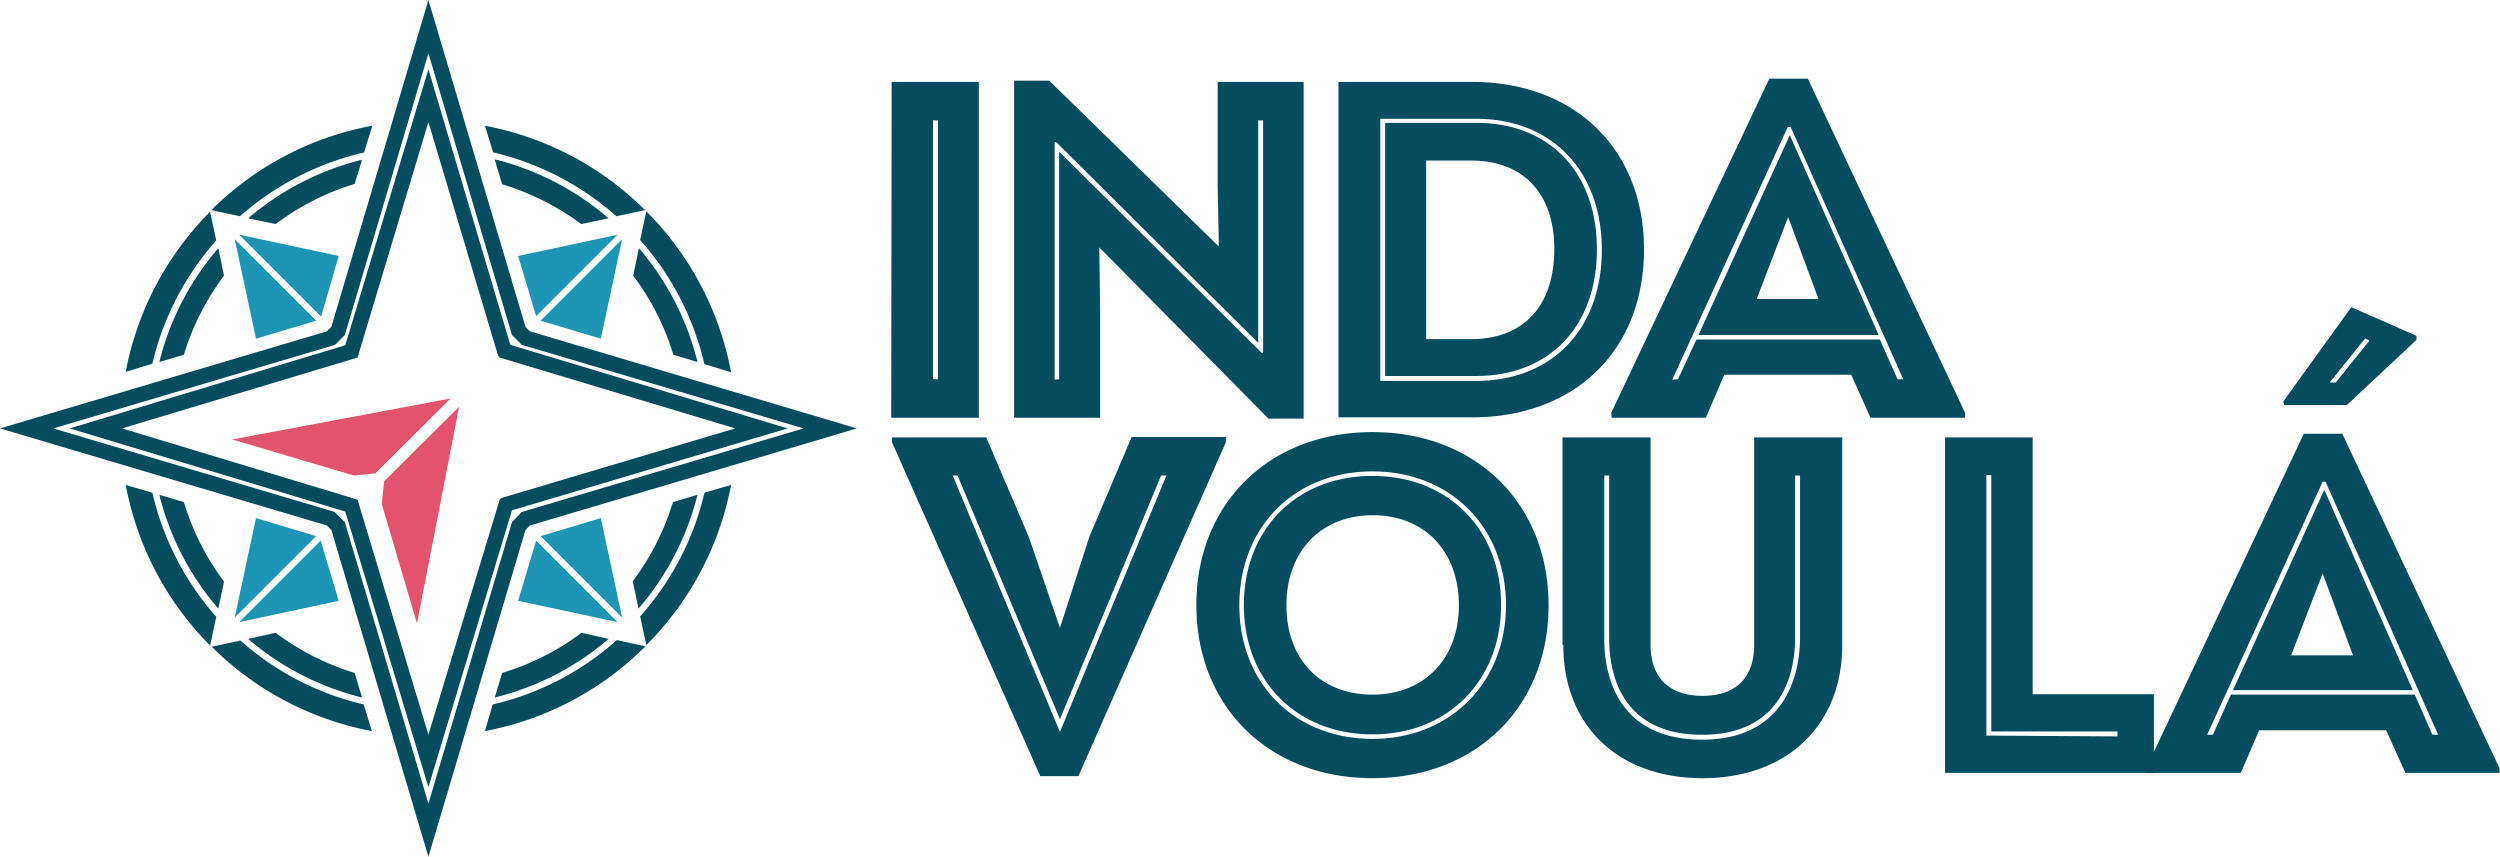
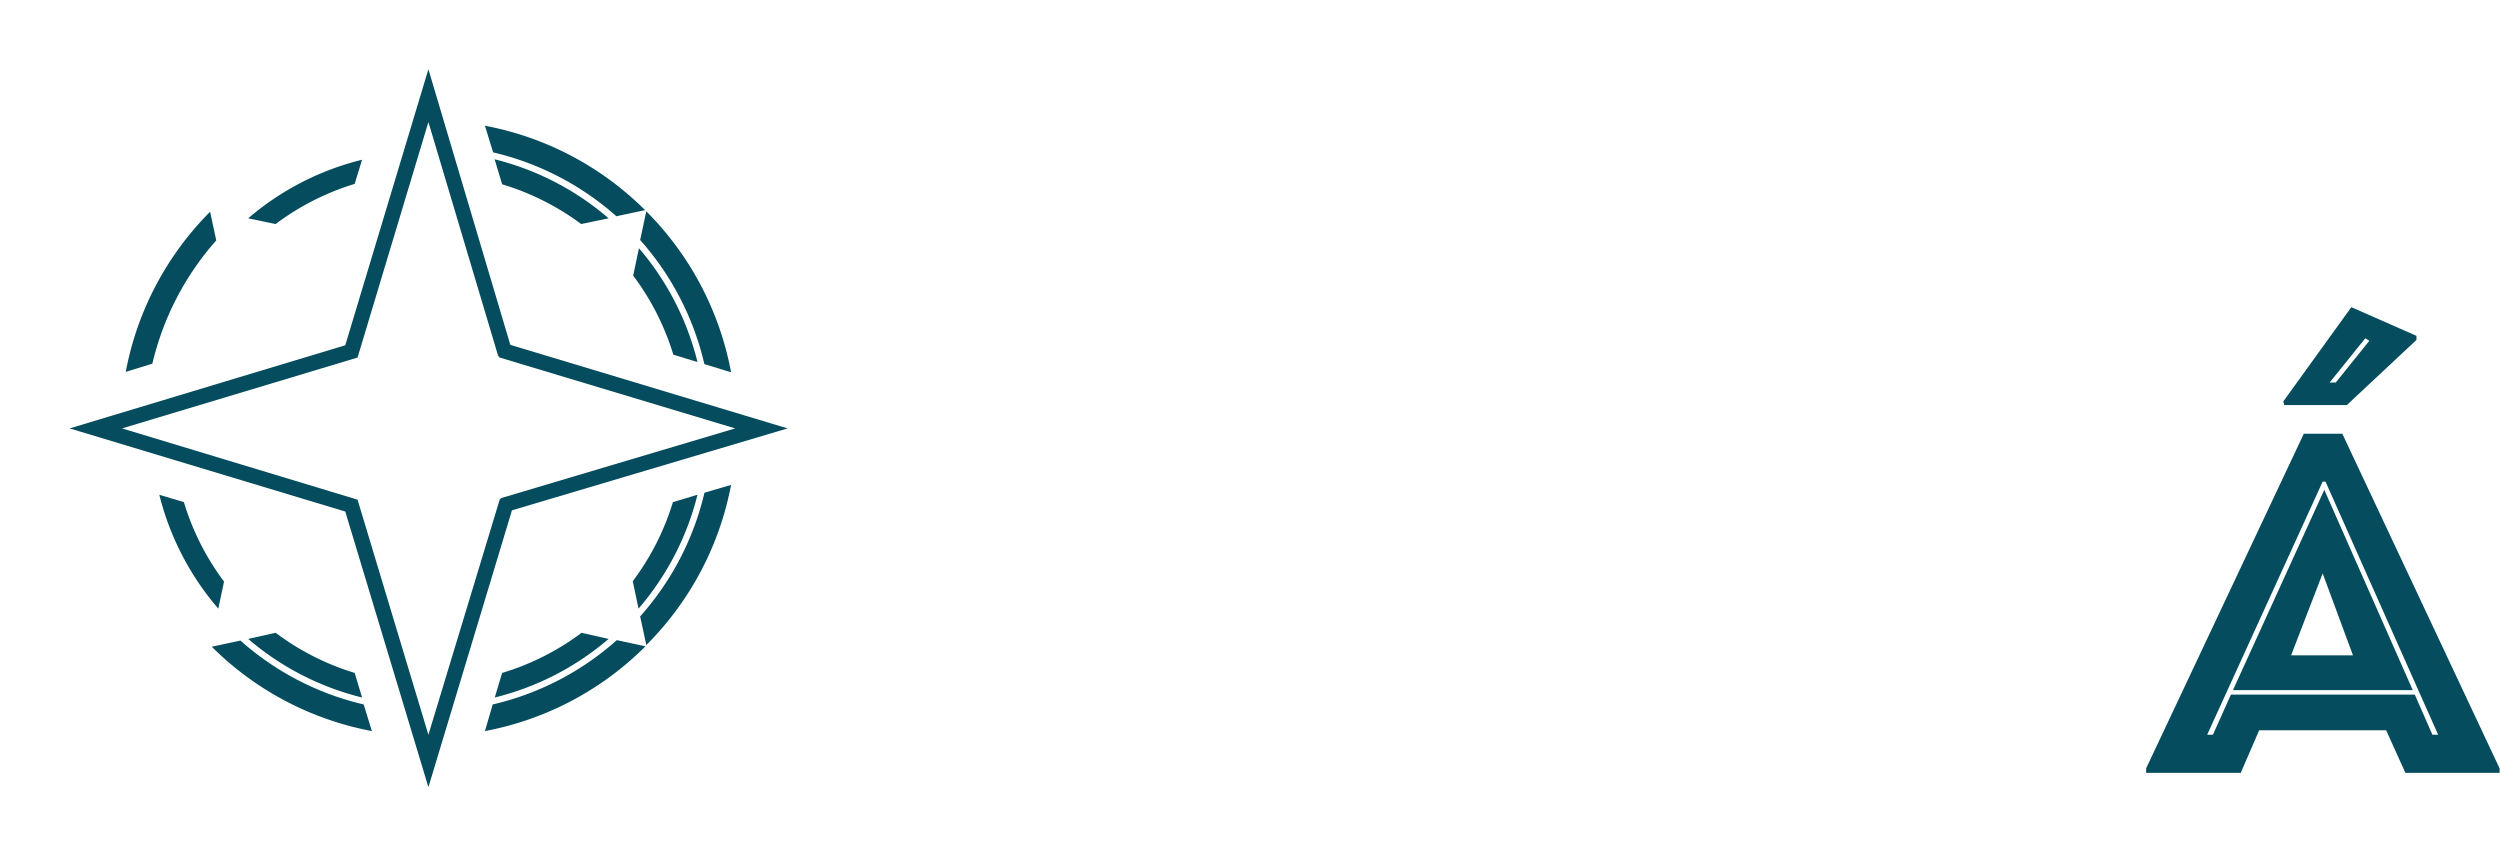
<svg xmlns="http://www.w3.org/2000/svg" viewBox="0 0 610.4 209.2">
  <defs>
    <style>.cls-1{fill:#e3536d}.cls-2{fill:#1f95b5}.cls-3{fill:#054d5e}</style>
  </defs>
  <g id="Camada_2" data-name="Camada 2">
    <g id="logo">
-       <path class="cls-1" d="M110 97.3l-53.3 10 29.7 8.8 5.2-.5L110 97.3zM93.8 117.5l-.6 5.5 8.6 29.2 10.3-52.9-18.3 18.2z" />
-       <path class="cls-2" d="M132 78.3l14.7 4.4 5.2-24.3-20 20zM152.2 57zM150.8 57.3l-24.3 5.2 4.4 14.7 19.9-19.9zM57.3 58.4l5.2 24.3 14.7-4.4-19.9-19.9zM82.7 62.5l-24.3-5.2 20 20 4.3-14.8zM151.9 150.8l-5.2-24.3-14.7 4.4 19.9 19.9zM130.9 132l-4.4 14.7 24.3 5.2-20-20zM78.3 132l-19.9 19.9 24.3-5.2-4.4-14.7zM77.2 130.9l-14.7-4.4-5.2 24.3 20-20z" />
      <path class="cls-3" d="M124.6 84.2l-20-67.3-20.3 67.4L17 104.6l67.3 20.3 20.3 67.3 20.4-67.6 67.3-20zm-2.2 37.4l-.4.4-17.4 57.4L87.3 122l-57.5-17.4 57.5-17.3 17.3-57.5 17 57 .4.5 57.5 17.3z" />
-       <path class="cls-3" d="M129.4 80.9l-1.1-1.1L104.6 0 80.9 79.8l-1.1 1.1L0 104.6l79.8 23.7 1.1 1.1 23.7 79.8 23.7-79.8 1.1-1.1 79.8-23.7zm-2 44.1l-2.4 2.5-20.4 68.7-20.4-68.7-2.5-2.5L13 104.6l68.8-20.4 2.4-2.4L104.6 13 125 81.8l2.4 2.4 68.8 20.4z" />
      <path class="cls-3" d="M120.8 39l1.8 6a62.3 62.3 0 0119.3 9.7l6.7-1.4a67.6 67.6 0 00-27.8-14.4z" />
      <path class="cls-3" d="M150.5 52.8l7-1.5a75 75 0 00-39.1-20.6l2 6.5a69.2 69.2 0 0130.1 15.6zM172 88.9l6.5 2a75 75 0 00-20.7-39.3l-1.5 7A69 69 0 01172 89z" />
      <path class="cls-3" d="M170.3 88.4A67.5 67.5 0 00156 60.6l-1.4 6.7a62.2 62.2 0 019.8 19.3zM164.3 122.6a62.3 62.3 0 01-9.8 19.3l1.4 6.7a67.6 67.6 0 0014.4-27.8z" />
      <path class="cls-3" d="M172 120.3a69 69 0 01-15.7 30.2l1.5 7a75 75 0 0020.7-39.1zM120.3 172l-1.9 6.5a75 75 0 0039.2-20.7l-7-1.5a69 69 0 01-30.3 15.7z" />
      <path class="cls-3" d="M142 154.5a62 62 0 01-19.4 9.8l-1.8 6a67.5 67.5 0 0027.8-14.3zM86.6 164.3a62.2 62.2 0 01-19.3-9.8l-6.7 1.5a67.5 67.5 0 0027.8 14.3z" />
      <path class="cls-3" d="M58.7 156.4l-7 1.5a75 75 0 0039.1 20.6l-2-6.5a69 69 0 01-30.1-15.6zM54.7 142a62.3 62.3 0 01-9.8-19.4l-6-1.8a67.5 67.5 0 0014.4 27.8z" />
-       <path class="cls-3" d="M37.2 120.3l-6.5-1.9a75 75 0 0020.6 39.2l1.5-7a69.2 69.2 0 01-15.6-30.3zM44.9 86.6a62.4 62.4 0 019.8-19.3l-1.4-6.7a67.5 67.5 0 00-14.4 27.8z" />
      <path class="cls-3" d="M52.8 58.7l-1.5-7a75 75 0 00-20.6 39.1l6.5-2a69.2 69.2 0 0115.6-30.1zM88.4 39a67.5 67.5 0 00-27.8 14.3l6.7 1.4a62.4 62.4 0 0119.3-9.8z" />
-       <path class="cls-3" d="M88.9 37.2l2-6.5a75 75 0 00-39.3 20.6l7 1.5A69.2 69.2 0 0189 37.2zM217.7 20H239v82h-21.4zM229 92.6V29.4h-1.2v63.2zM268.4 60.4l.2 14.8V102h-21V19.7h8.6l41.4 40.5-.3-14.6V20h21v82.2h-8.6zm-9.8 32.2V37l49.5 49.2h.3V29.4h-1.2v54.3l-49.3-49h-.4v58zM326.8 20h32.6c25.1 0 42 16.4 42 40.9 0 24.7-16.9 41-42 41h-32.6zm33.6 73c18.6 0 30.7-12.7 30.7-32s-12.2-32-30.7-32H337v64zm-22.2-63h22.2c18 0 29.5 12.1 29.5 30.9s-11.6 30.9-29.5 30.9h-22.2zm21 52.8c12.8 0 20.3-8.1 20.3-22 0-13.5-7.5-21.6-20.3-21.6h-11v43.6zM393.4 100.8L432 19.2h9.4l38.4 81.6v1.2h-23.1L452 91.5h-31l-4.5 10.5h-23zm16.3-8.2l4.5-9.7H459l4.3 9.7h1.4L437.2 31h-.7l-28.2 61.7zM437 33l21.7 48.8h-44zM444 73l-7.4-20-7.7 20zM217.8 108v-1.2h23l10.4 24.3 7.6 22.2L266 131l10.3-24.3h23v1.3l-36 81.5H254zm67 8.1h-1.3l-24.7 59.5-25-59.5h-1.2l26.2 62.6zM292.1 147.8c0-24.9 17.8-42.3 43-42.3s43 17.4 43 42.3-17.8 42.2-43 42.2-43-17.4-43-42.3zm75.6 0c0-19.1-13.6-32.7-32.6-32.7s-32.5 13.5-32.5 32.7 13.6 32.6 32.5 32.6 32.6-13.6 32.6-32.7zm-64 0c0-18.7 13-31.6 31.4-31.6s31.4 13 31.4 31.5-13 31.6-31.4 31.6-31.4-13-31.4-31.6zm52.5 0c0-13.2-8.4-22-21-22s-21.1 8.7-21.1 22 8.4 21.8 21 21.8 21.1-8.7 21.1-21.8zM381.5 157.5v-50.7H403v50.6c0 8 4.5 12.5 12.7 12.5s12.6-4.5 12.6-12.5v-50.6h21.5v50.7c0 19.4-13.3 32.5-34.1 32.5s-34-13-34-32.5zm58-1.8v-39.6h-1.2v39.6c0 9.4-3.7 23.7-22.7 23.7-18.1 0-22.7-12.6-22.7-23.5v-39.8h-1.2V156c0 11.1 4.8 24.6 23.9 24.6 19.9 0 23.9-15.3 23.9-24.9zM474.9 106.8h21.4v62.7h29.6v19.2h-51zm42.1 73v-1.2h-30.8V116H485v63.6z" />
      <path class="cls-3" d="M524 187.6l38.5-81.7h9.4l38.4 81.7v1.1h-23l-4.7-10.4h-31l-4.5 10.4H524zm16.3-8.2l4.4-9.8h44.9l4.3 9.8h1.4l-27.5-61.8h-.7l-28.2 61.8zm27.2-59.8l21.6 48.9h-43.9zM557.5 98l16.6-23L590 82v1L573 98.9h-15.3zm17 62l-7.4-20-7.7 20zm-4.2-66.6l8.2-10.2-1-.6-8.7 10.8z" />
    </g>
  </g>
</svg>